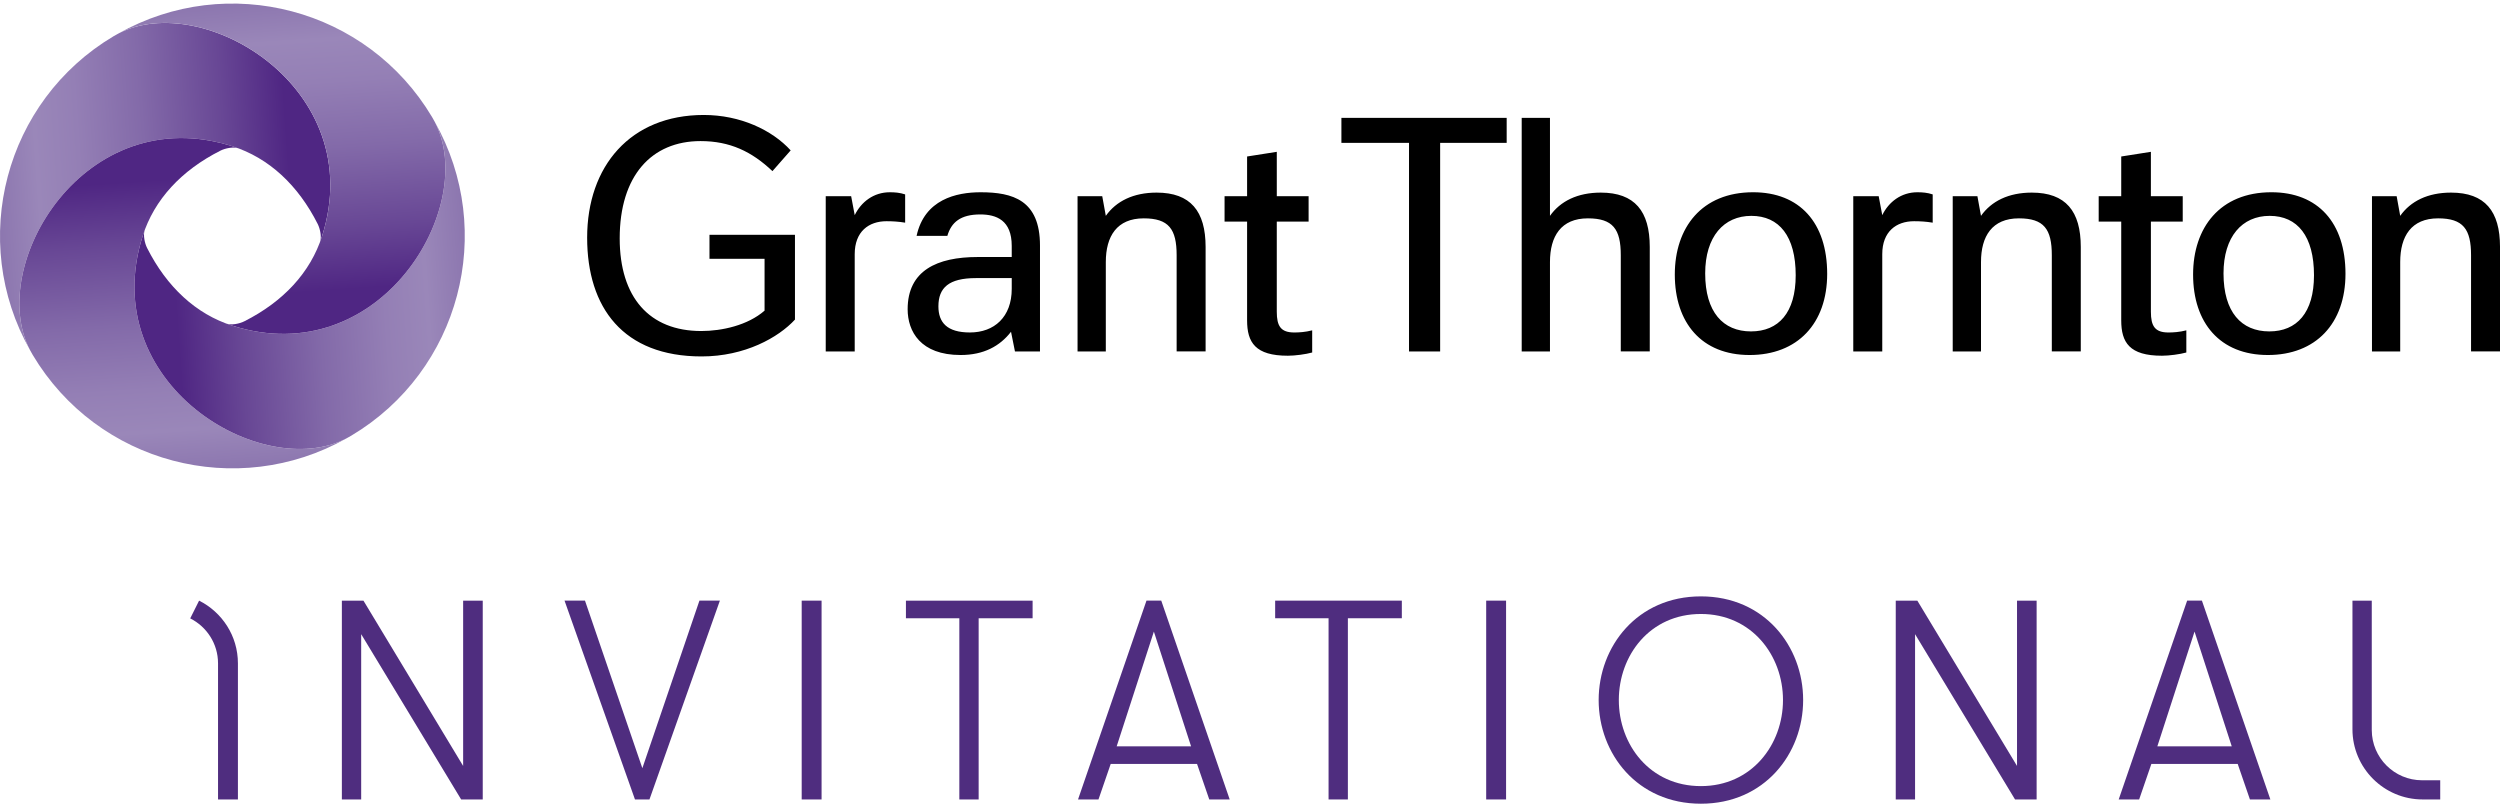
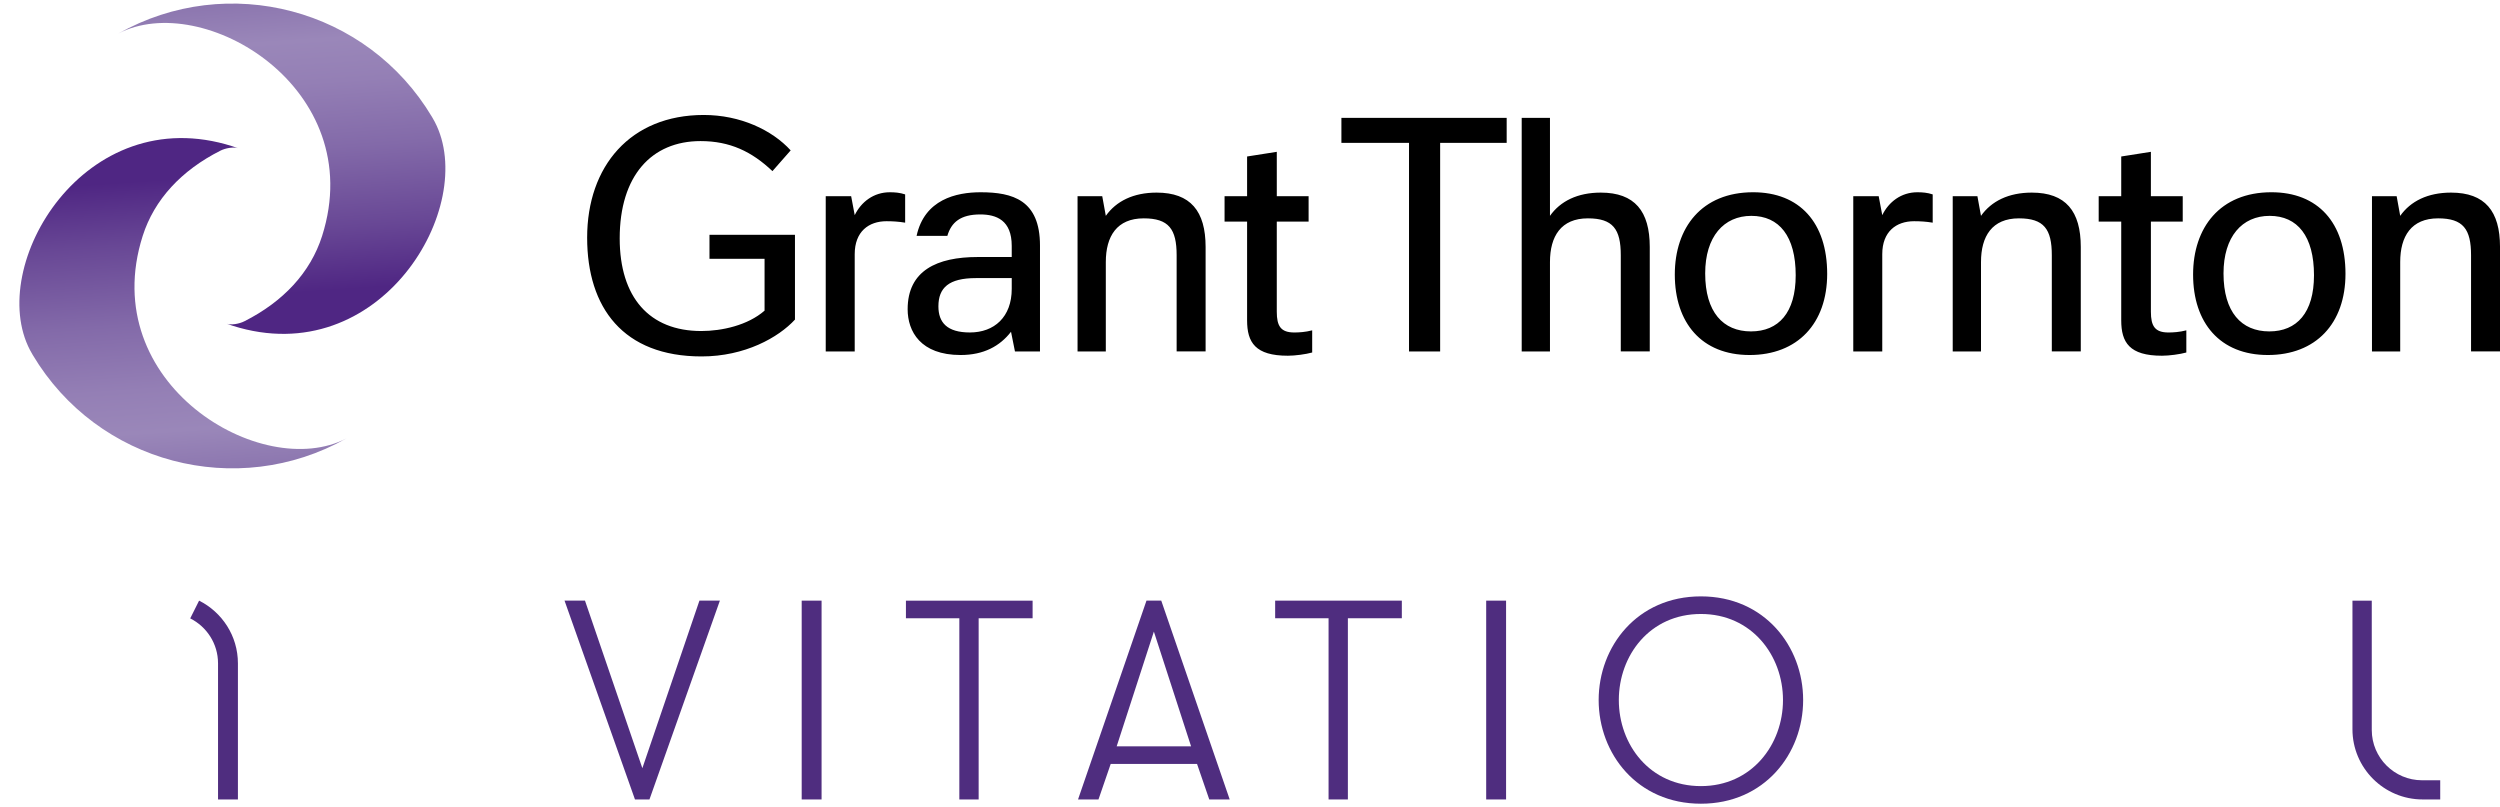
<svg xmlns="http://www.w3.org/2000/svg" version="1.1" id="Layer_1" x="0px" y="0px" viewBox="0 0 2400 775" style="enable-background:new 0 0 2400 775;" xml:space="preserve">
  <style type="text/css">
	.st0{fill:#4F2D7F;}
	.st1{fill:url(#SVGID_1_);}
	.st2{fill:url(#SVGID_00000108286164315993377950000011496640810527232147_);}
	.st3{fill:url(#SVGID_00000044886841921009941380000006360028203091306424_);}
	.st4{fill:url(#SVGID_00000083800815308706029900000017513360500162621361_);}
</style>
  <g>
    <g>
      <g>
-         <path class="st0" d="M444.61,735.3V576.61h18.82v190.87h-20.72l-95.98-158.69v158.69h-18.54V576.61h20.72L444.61,735.3z" />
-       </g>
+         </g>
      <g>
        <path class="st0" d="M623.48,767.47h-13.91l-67.62-190.87h19.63l55.08,160.87l54.8-160.87h19.63L623.48,767.47z" />
      </g>
      <g>
        <path class="st0" d="M769.62,576.61h19.09v190.87h-19.09V576.61z" />
      </g>
      <g>
        <path class="st0" d="M920.95,593.52h-51.26v-16.91H991.3v16.91h-51.8v173.96h-18.54V593.52z" />
      </g>
      <g>
        <path class="st0" d="M1160.89,767.47l-11.73-34.08h-82.89l-11.73,34.08h-19.63l65.71-190.87h14.18l65.71,190.87H1160.89z      M1107.72,606.33L1072,716.49h71.44L1107.72,606.33z" />
      </g>
      <g>
        <path class="st0" d="M1275.41,593.52h-51.26v-16.91h121.61v16.91h-51.8v173.96h-18.54V593.52z" />
      </g>
      <g>
        <path class="st0" d="M1426.74,576.61h19.09v190.87h-19.09V576.61z" />
      </g>
      <g>
        <path class="st0" d="M1534.71,672.04c0-51.53,37.08-99.52,98.16-99.52s98.15,47.99,98.15,99.52s-37.08,99.52-98.15,99.52     S1534.71,723.58,1534.71,672.04z M1711.67,672.04c0-42.81-29.99-82.62-78.8-82.62c-49.08,0-78.8,39.81-78.8,82.62     s29.72,82.62,78.8,82.62C1681.68,754.66,1711.67,714.85,1711.67,672.04z" />
      </g>
      <g>
-         <path class="st0" d="M1936.34,735.3V576.61h18.82v190.87h-20.72l-95.98-158.69v158.69h-18.54V576.61h20.72L1936.34,735.3z" />
-       </g>
+         </g>
      <g>
-         <path class="st0" d="M2159.93,767.47l-11.73-34.08h-82.89l-11.73,34.08h-19.63l65.71-190.87h14.18l65.71,190.87H2159.93z      M2106.76,606.33l-35.72,110.16h71.44L2106.76,606.33z" />
-       </g>
+         </g>
      <g>
        <path class="st0" d="M2342.61,767.47h-16.9c-37.14,0-67.35-30.21-67.35-67.34v1.8V576.61h18.54v120.65l0,3.54     c0,26.61,21.65,48.26,48.27,48.26h17.44V767.47z" />
      </g>
      <g>
        <path class="st0" d="M191.13,576.61l-8.52,17.05c15.81,7.94,26.7,24.26,26.7,43.12l0,17.53v113.16h19.09V654.31v-17.53     C228.39,610.46,213.19,587.68,191.13,576.61z" />
      </g>
    </g>
    <g>
      <g>
        <path d="M931.09,319.17c-21.97,0-30.22-9.62-30.22-25.07c0-17.86,9.96-27.13,36.06-27.13h34.34v10.3     C971.27,304.41,954.44,319.17,931.09,319.17z M871.34,296.85c0,21.3,12.36,43.96,50.82,43.96c22.31,0,37.77-8.58,48.42-22.32     l3.78,18.89h24.03V235.72c0-43.61-26.1-51.15-57-51.15c-23.35,0-53.91,6.86-61.47,41.89h29.53c3.77-13.05,12.71-20.6,31.59-20.6     c15.46,0,30.22,5.49,30.22,30.21v10.66h-32.62C899.5,246.72,871.34,259.77,871.34,296.85L871.34,296.85z M792.7,337.38h27.82     v-93.4c0-21.64,13.39-31.61,30.56-31.61c5.83,0,11.68,0.35,17.86,1.39v-27.14c-5.15-1.71-9.96-2.05-14.76-2.05     c-15.45,0-27.47,9.26-33.65,21.97l-3.43-18.2H792.7V337.38z M1779.15,337.38h27.82v-93.4c0-21.64,13.38-31.61,30.55-31.61     c5.84,0,11.69,0.35,17.87,1.39v-27.14c-5.17-1.71-9.95-2.05-14.76-2.05c-15.45,0-27.5,9.26-33.66,21.97l-3.43-18.2h-24.4V337.38z      M1256.26,212.72v-24.38h-30.54v-42.59l-28.51,4.48v38.11h-21.63v24.38h21.63v94.78c0,21.28,7.9,33.99,39.15,33.99     c6.88,0,17.16-1.37,23.34-3.09v-21.28c-6.52,1.71-12.7,2.06-17.16,2.06c-13.05,0-16.83-6.18-16.83-19.91v-86.54H1256.26z      M2095.42,212.72v-24.38h-30.57v-42.59l-28.47,4.48v38.11h-21.64v24.38h21.64v94.78c0,21.28,7.88,33.99,39.13,33.99     c6.88,0,17.17-1.37,23.37-3.09v-21.28c-6.52,1.71-12.72,2.06-17.17,2.06c-13.05,0-16.85-6.18-16.85-19.91v-86.54H2095.42z      M1680.93,318.15c-26.77,0-43.95-18.55-43.95-55.63c0-35.38,17.87-55.29,44.31-55.29c26.76,0,42.58,19.57,42.58,57.01     C1723.87,300.28,1707.38,318.15,1680.93,318.15L1680.93,318.15z M2178.52,318.15c-26.78,0-43.95-18.55-43.95-55.63     c0-35.38,17.85-55.29,44.29-55.29c26.8,0,42.57,19.57,42.57,57.01C2221.43,300.28,2204.96,318.15,2178.52,318.15L2178.52,318.15z      M1874.62,337.38h27.14v-85.84c0-24.73,10.63-41.92,36.39-41.92c24.04,0,31.59,10.31,31.59,35.38v92.37h27.81V237.09     c0-34.34-14.43-52.19-47.04-52.19c-22.31,0-38.8,8.23-48.76,22.32l-3.44-18.89h-23.7V337.38z M1034.45,337.38h27.13v-85.84     c0-24.73,10.64-41.92,36.4-41.92c24.04,0,31.59,10.31,31.59,35.38v92.37h27.81V237.09c0-34.34-14.42-52.19-47.04-52.19     c-22.32,0-38.8,8.23-48.76,22.32l-3.43-18.89h-23.7V337.38z M2277.08,337.38h27.12v-85.84c0-24.73,10.65-41.92,36.4-41.92     c24.03,0,31.61,10.31,31.61,35.38v92.37h27.8V237.09c0-34.34-14.4-52.19-47.04-52.19c-22.32,0-38.82,8.23-48.77,22.32     l-3.42-18.89h-23.69V337.38z M1446.41,137.17v-24.03h-158.66v24.03h64.91v200.21h29.88V137.17H1446.41z M1460.83,337.38h27.14     v-85.84c0-24.73,10.62-41.92,36.39-41.92c24.03,0,31.59,10.31,31.59,35.38v92.37h27.82V237.09c0-34.34-14.43-52.19-47.04-52.19     c-22.32,0-38.81,8.23-48.76,22.32v-94.09h-27.14V337.38z M681.1,248.44h52.88v49.78c-16.14,14.08-40.87,19.56-60.78,19.56     c-49.79,0-78.29-32.28-78.29-88.94c0-60.09,30.55-93.4,77.61-93.4c28.15,0,49.1,9.96,69.02,28.84l17.51-19.92     c-17.86-19.57-48.42-33.99-83.44-33.99c-70.4,0-111.95,49.11-111.95,117.79c0,67.3,34.69,114.01,109.88,114.01     c41.56,0,73.83-18.21,89.63-35.37v-81.4H681.1V248.44z M1683.01,184.56c-49.45,0-75.2,33.99-75.2,78.99     c0,46.35,25.75,77.26,71.77,77.26c46.03,0,74.51-30.22,74.51-77.96C1754.08,213.76,1727.63,184.56,1683.01,184.56L1683.01,184.56     z M2180.59,184.56c-49.46,0-75.22,33.99-75.22,78.99c0,46.35,25.76,77.26,71.77,77.26c46.01,0,74.52-30.22,74.52-77.96     C2251.67,213.76,2225.22,184.56,2180.59,184.56L2180.59,184.56z" />
      </g>
      <g>
        <g>
          <linearGradient id="SVGID_1_" gradientUnits="userSpaceOnUse" x1="316.451" y1="163.368" x2="-3.407" y2="185.735">
            <stop offset="0" style="stop-color:#4F2683" />
            <stop offset="0.118" style="stop-color:#4F2683" />
            <stop offset="0.121" style="stop-color:#4F2683" />
            <stop offset="0.309" style="stop-color:#684795" />
            <stop offset="0.549" style="stop-color:#836AA9" />
            <stop offset="0.746" style="stop-color:#947FB5" />
            <stop offset="0.874" style="stop-color:#9A87B9" />
            <stop offset="1" style="stop-color:#8C76AF" />
          </linearGradient>
-           <path class="st1" d="M223.09,140.41c35.12,11.17,63.05,37.35,81.86,74.53c2.52,4.98,3.81,12.46,2.46,16.86      c0.65-1.74,1.24-3.48,1.81-5.27C354.3,84.77,194.61-10.25,113.52,32.27c-1.54,0.86-3.1,1.69-4.64,2.6      C4.55,97.04-30.56,230.95,28.84,336.15C-13.71,255.07,81.32,95.32,223.09,140.41z" />
          <linearGradient id="SVGID_00000175290224431941288810000000518066318906268561_" gradientUnits="userSpaceOnUse" x1="713.434" y1="-180.065" x2="393.575" y2="-157.698" gradientTransform="matrix(0 -1 1 0 339.996 846.613)">
            <stop offset="0" style="stop-color:#4F2683" />
            <stop offset="0.118" style="stop-color:#4F2683" />
            <stop offset="0.121" style="stop-color:#4F2683" />
            <stop offset="0.309" style="stop-color:#684795" />
            <stop offset="0.549" style="stop-color:#836AA9" />
            <stop offset="0.746" style="stop-color:#947FB5" />
            <stop offset="0.874" style="stop-color:#9A87B9" />
            <stop offset="1" style="stop-color:#8C76AF" />
          </linearGradient>
          <path style="fill:url(#SVGID_00000175290224431941288810000000518066318906268561_);" d="M136.97,226.54      c11.17-35.12,37.34-63.05,74.53-81.86c4.98-2.52,12.46-3.81,16.85-2.46c-1.74-0.65-3.48-1.24-5.26-1.81      C81.34,95.33-13.69,255.03,28.83,336.11c0.86,1.55,1.69,3.1,2.6,4.64c62.17,104.32,196.07,139.44,301.27,80.04      C251.63,463.35,91.88,368.31,136.97,226.54z" />
          <linearGradient id="SVGID_00000008843636412392139880000011126455541192526783_" gradientUnits="userSpaceOnUse" x1="1056.864" y1="216.916" x2="737.01" y2="239.282" gradientTransform="matrix(-1 0 0 -1 1186.609 506.617)">
            <stop offset="0" style="stop-color:#4F2683" />
            <stop offset="0.118" style="stop-color:#4F2683" />
            <stop offset="0.121" style="stop-color:#4F2683" />
            <stop offset="0.309" style="stop-color:#684795" />
            <stop offset="0.549" style="stop-color:#836AA9" />
            <stop offset="0.746" style="stop-color:#947FB5" />
            <stop offset="0.874" style="stop-color:#9A87B9" />
            <stop offset="1" style="stop-color:#8C76AF" />
          </linearGradient>
-           <path style="fill:url(#SVGID_00000008843636412392139880000011126455541192526783_);" d="M223.1,312.66      c-35.12-11.16-63.04-37.34-81.85-74.53c-2.52-4.98-3.81-12.45-2.46-16.86c-0.65,1.74-1.24,3.48-1.81,5.26      C91.89,368.29,251.59,463.32,332.67,420.8c1.54-0.87,3.11-1.7,4.64-2.61c104.33-62.17,139.44-196.07,80.04-301.27      C459.9,198,364.87,357.75,223.1,312.66z" />
          <linearGradient id="SVGID_00000078031553481511163720000010198324806461580688_" gradientUnits="userSpaceOnUse" x1="659.881" y1="560.349" x2="340.025" y2="582.716" gradientTransform="matrix(0 1 -1 0 846.613 -339.996)">
            <stop offset="0" style="stop-color:#4F2683" />
            <stop offset="0.118" style="stop-color:#4F2683" />
            <stop offset="0.121" style="stop-color:#4F2683" />
            <stop offset="0.309" style="stop-color:#684795" />
            <stop offset="0.549" style="stop-color:#836AA9" />
            <stop offset="0.746" style="stop-color:#947FB5" />
            <stop offset="0.874" style="stop-color:#9A87B9" />
            <stop offset="1" style="stop-color:#8C76AF" />
          </linearGradient>
          <path style="fill:url(#SVGID_00000078031553481511163720000010198324806461580688_);" d="M309.22,226.53      c-11.17,35.13-37.34,63.05-74.53,81.85c-4.98,2.53-12.46,3.82-16.86,2.46c1.74,0.65,3.48,1.25,5.26,1.81      c141.76,45.08,236.78-114.62,194.27-195.7c-0.86-1.54-1.69-3.1-2.61-4.64C352.59,7.99,218.69-27.13,113.49,32.27      C194.56-10.28,354.31,84.75,309.22,226.53z" />
        </g>
      </g>
    </g>
  </g>
</svg>